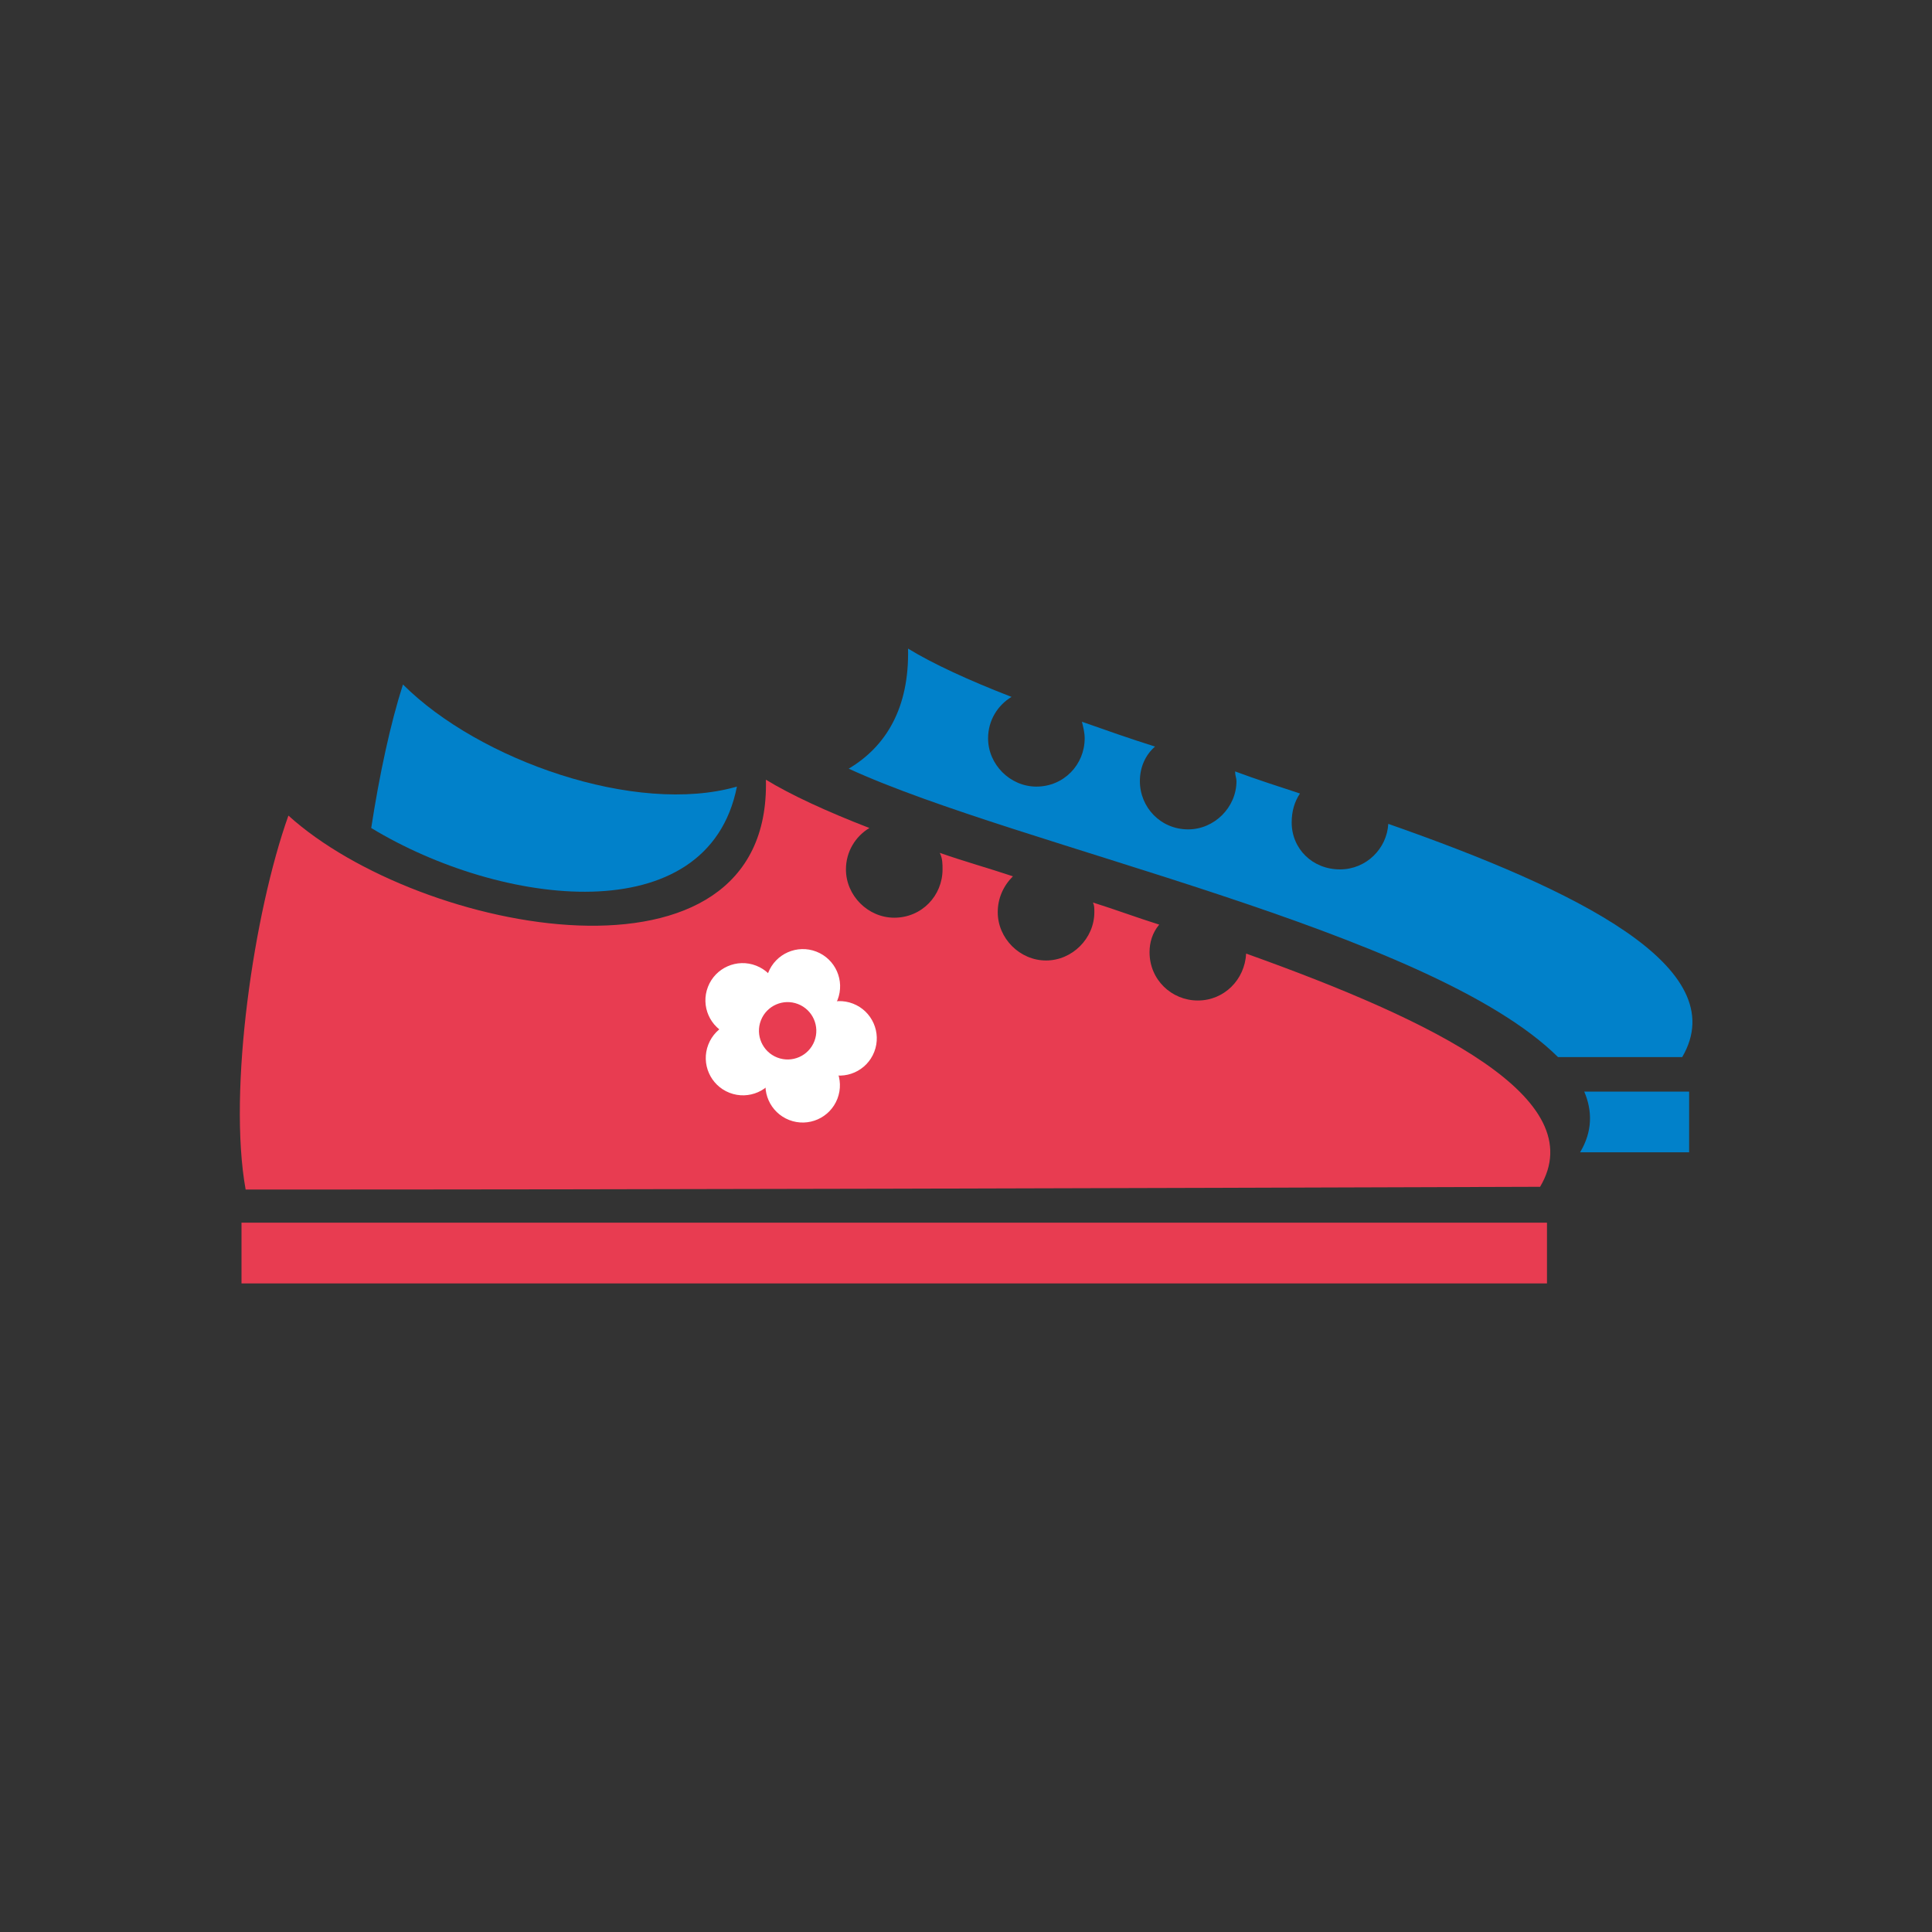
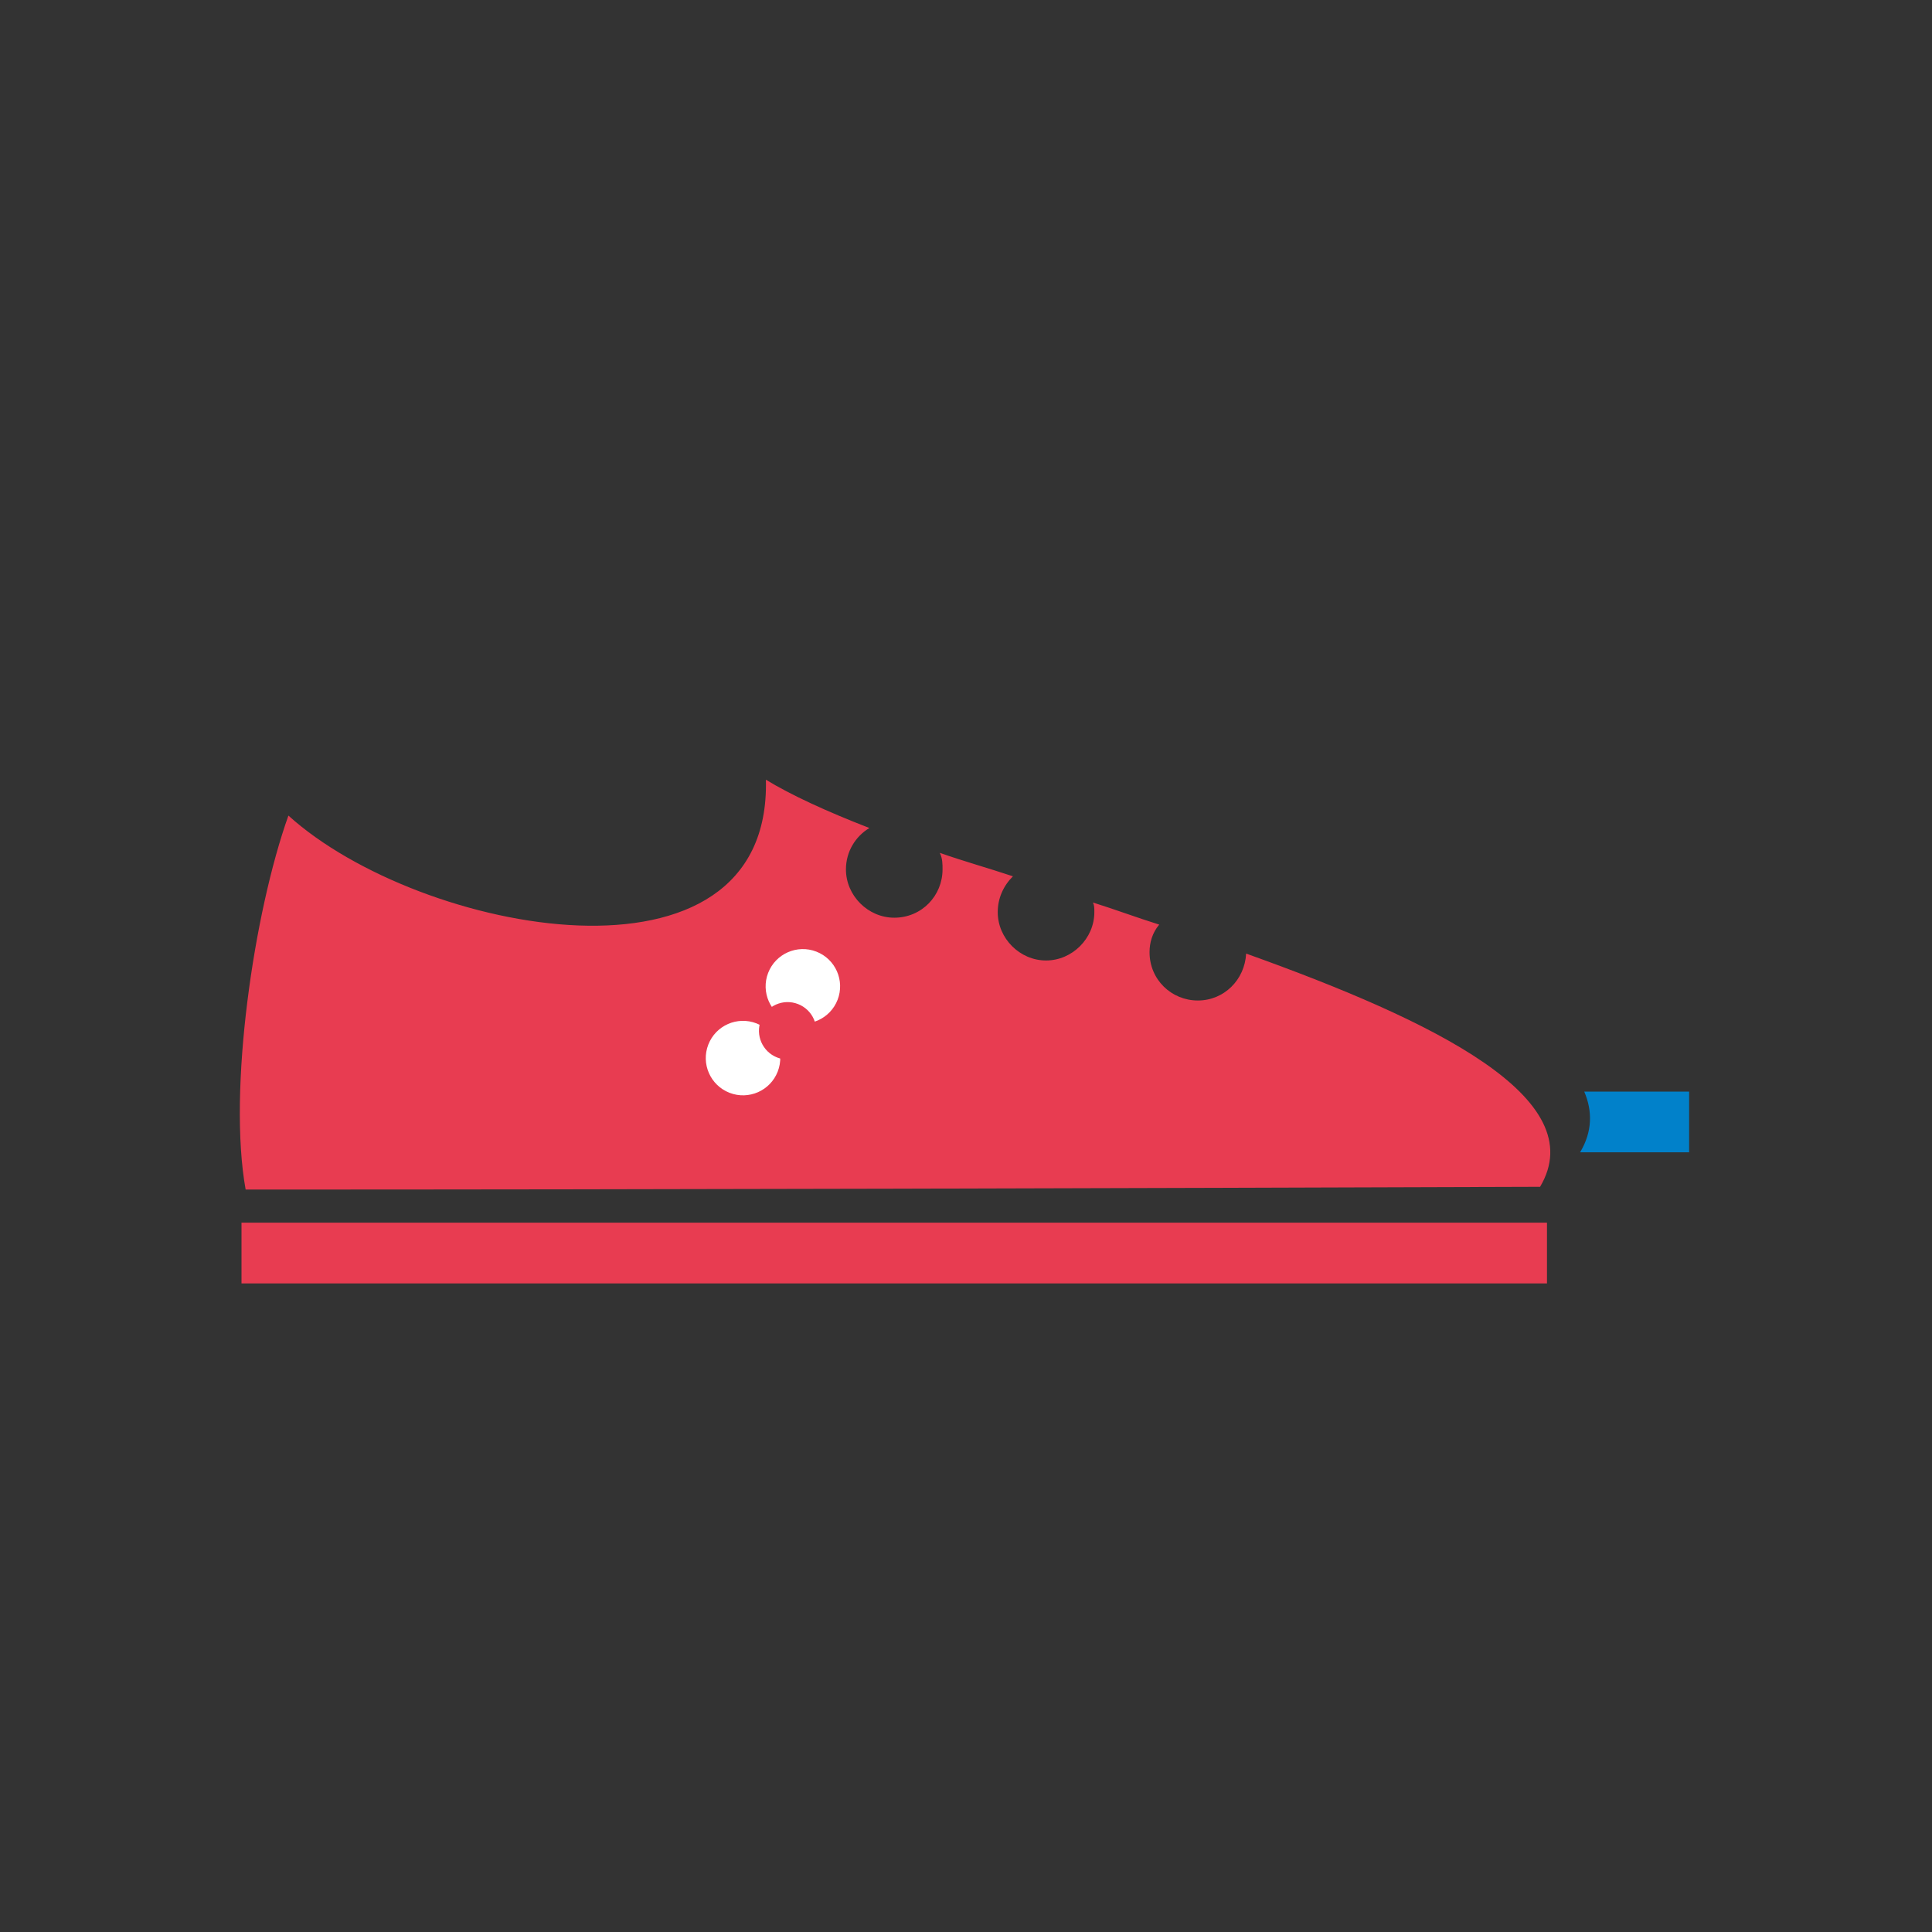
<svg xmlns="http://www.w3.org/2000/svg" xml:space="preserve" width="461px" height="461px" version="1.1" style="shape-rendering:geometricPrecision; text-rendering:geometricPrecision; image-rendering:optimizeQuality; fill-rule:evenodd; clip-rule:evenodd" viewBox="0 0 1400000 1400000">
  <rect x="0" y="0" width="1400000" height="1400000" fill="#333333" stroke="none" />
  <defs>
    <style type="text/css">
   
    .fil0 {fill:none}
    .fil1 {fill:#0181CA}
    .fil5 {fill:#E83C51}
    .fil2 {fill:#E83C51}
    .fil3 {fill:white}
    .fil4 {fill:white}
   
  </style>
  </defs>
  <g id="Layer_x0020_1">
    <g id="_2407531006864">
-       <circle class="fil0" cx="700000" cy="700000" r="700000" />
-       <path class="fil1" d="M1129000 766000l90000 0c38000,-65000 -76000,-121000 -213000,-169000 -1000,18000 -16000,33000 -35000,33000 -20000,0 -35000,-15000 -35000,-34000 0,-8000 2000,-15000 6000,-21000 -15000,-5000 -31000,-10000 -47000,-16000 0,3000 1000,5000 1000,7000 0,19000 -16000,35000 -35000,35000 -20000,0 -35000,-16000 -35000,-35000 0,-10000 4000,-19000 11000,-25000 -19000,-6000 -36000,-12000 -53000,-18000 1000,4000 2000,8000 2000,12000 0,19000 -15000,35000 -35000,35000 -19000,0 -35000,-16000 -35000,-35000 0,-13000 7000,-24000 17000,-30000 -31000,-12000 -57000,-24000 -75000,-35000 1000,43000 -16000,71000 -43000,87000 124000,57000 421000,117000 514000,209000z" />
-       <path class="fil1" d="M292000 496000c-9000,28000 -17000,65000 -23000,104000 94000,57000 244000,76000 265000,-30000 -73000,21000 -187000,-19000 -242000,-74000z" />
+       <path class="fil1" d="M292000 496000z" />
      <path class="fil1" d="M1148000 791000l76000 0 0 44000 -79000 0c9000,-15000 9000,-30000 3000,-44000z" />
      <path class="fil2" d="M175000 886000l946000 0 0 44000 -946000 0 0 -44000zm34000 -295000c-25000,70000 -44000,199000 -31000,271000 313000,0 625000,-1000 938000,-2000 38000,-64000 -76000,-120000 -213000,-169000 -1000,19000 -16000,34000 -35000,34000 -19000,0 -35000,-15000 -35000,-35000 0,-7000 2000,-14000 7000,-20000 -16000,-5000 -32000,-11000 -48000,-16000 1000,2000 1000,4000 1000,7000 0,19000 -16000,35000 -35000,35000 -19000,0 -35000,-16000 -35000,-35000 0,-10000 4000,-19000 11000,-26000 -18000,-6000 -36000,-11000 -53000,-17000 2000,4000 2000,8000 2000,12000 0,19000 -15000,35000 -35000,35000 -19000,0 -35000,-16000 -35000,-35000 0,-13000 7000,-24000 17000,-30000 -31000,-12000 -57000,-24000 -75000,-35000 4000,161000 -251000,112000 -346000,26000z" />
      <g>
        <circle class="fil3" transform="matrix(-1.677 -0.651 -0.651 1.677 581790 714734)" r="15000" />
-         <circle class="fil4" transform="matrix(-1.677 -0.651 -0.651 1.677 608370 752432)" r="15000" />
-         <circle class="fil4" transform="matrix(-1.677 -0.651 -0.651 1.677 581651 786447)" r="15000" />
        <circle class="fil4" transform="matrix(-1.677 -0.651 -0.651 1.677 538414 766730)" r="15000" />
-         <circle class="fil4" transform="matrix(-1.677 -0.651 -0.651 1.677 538149 724896)" r="15000" />
        <circle class="fil5" transform="matrix(-1.292 -0.502 -0.501 1.292 570753 746952)" r="15000" />
      </g>
    </g>
  </g>
</svg>